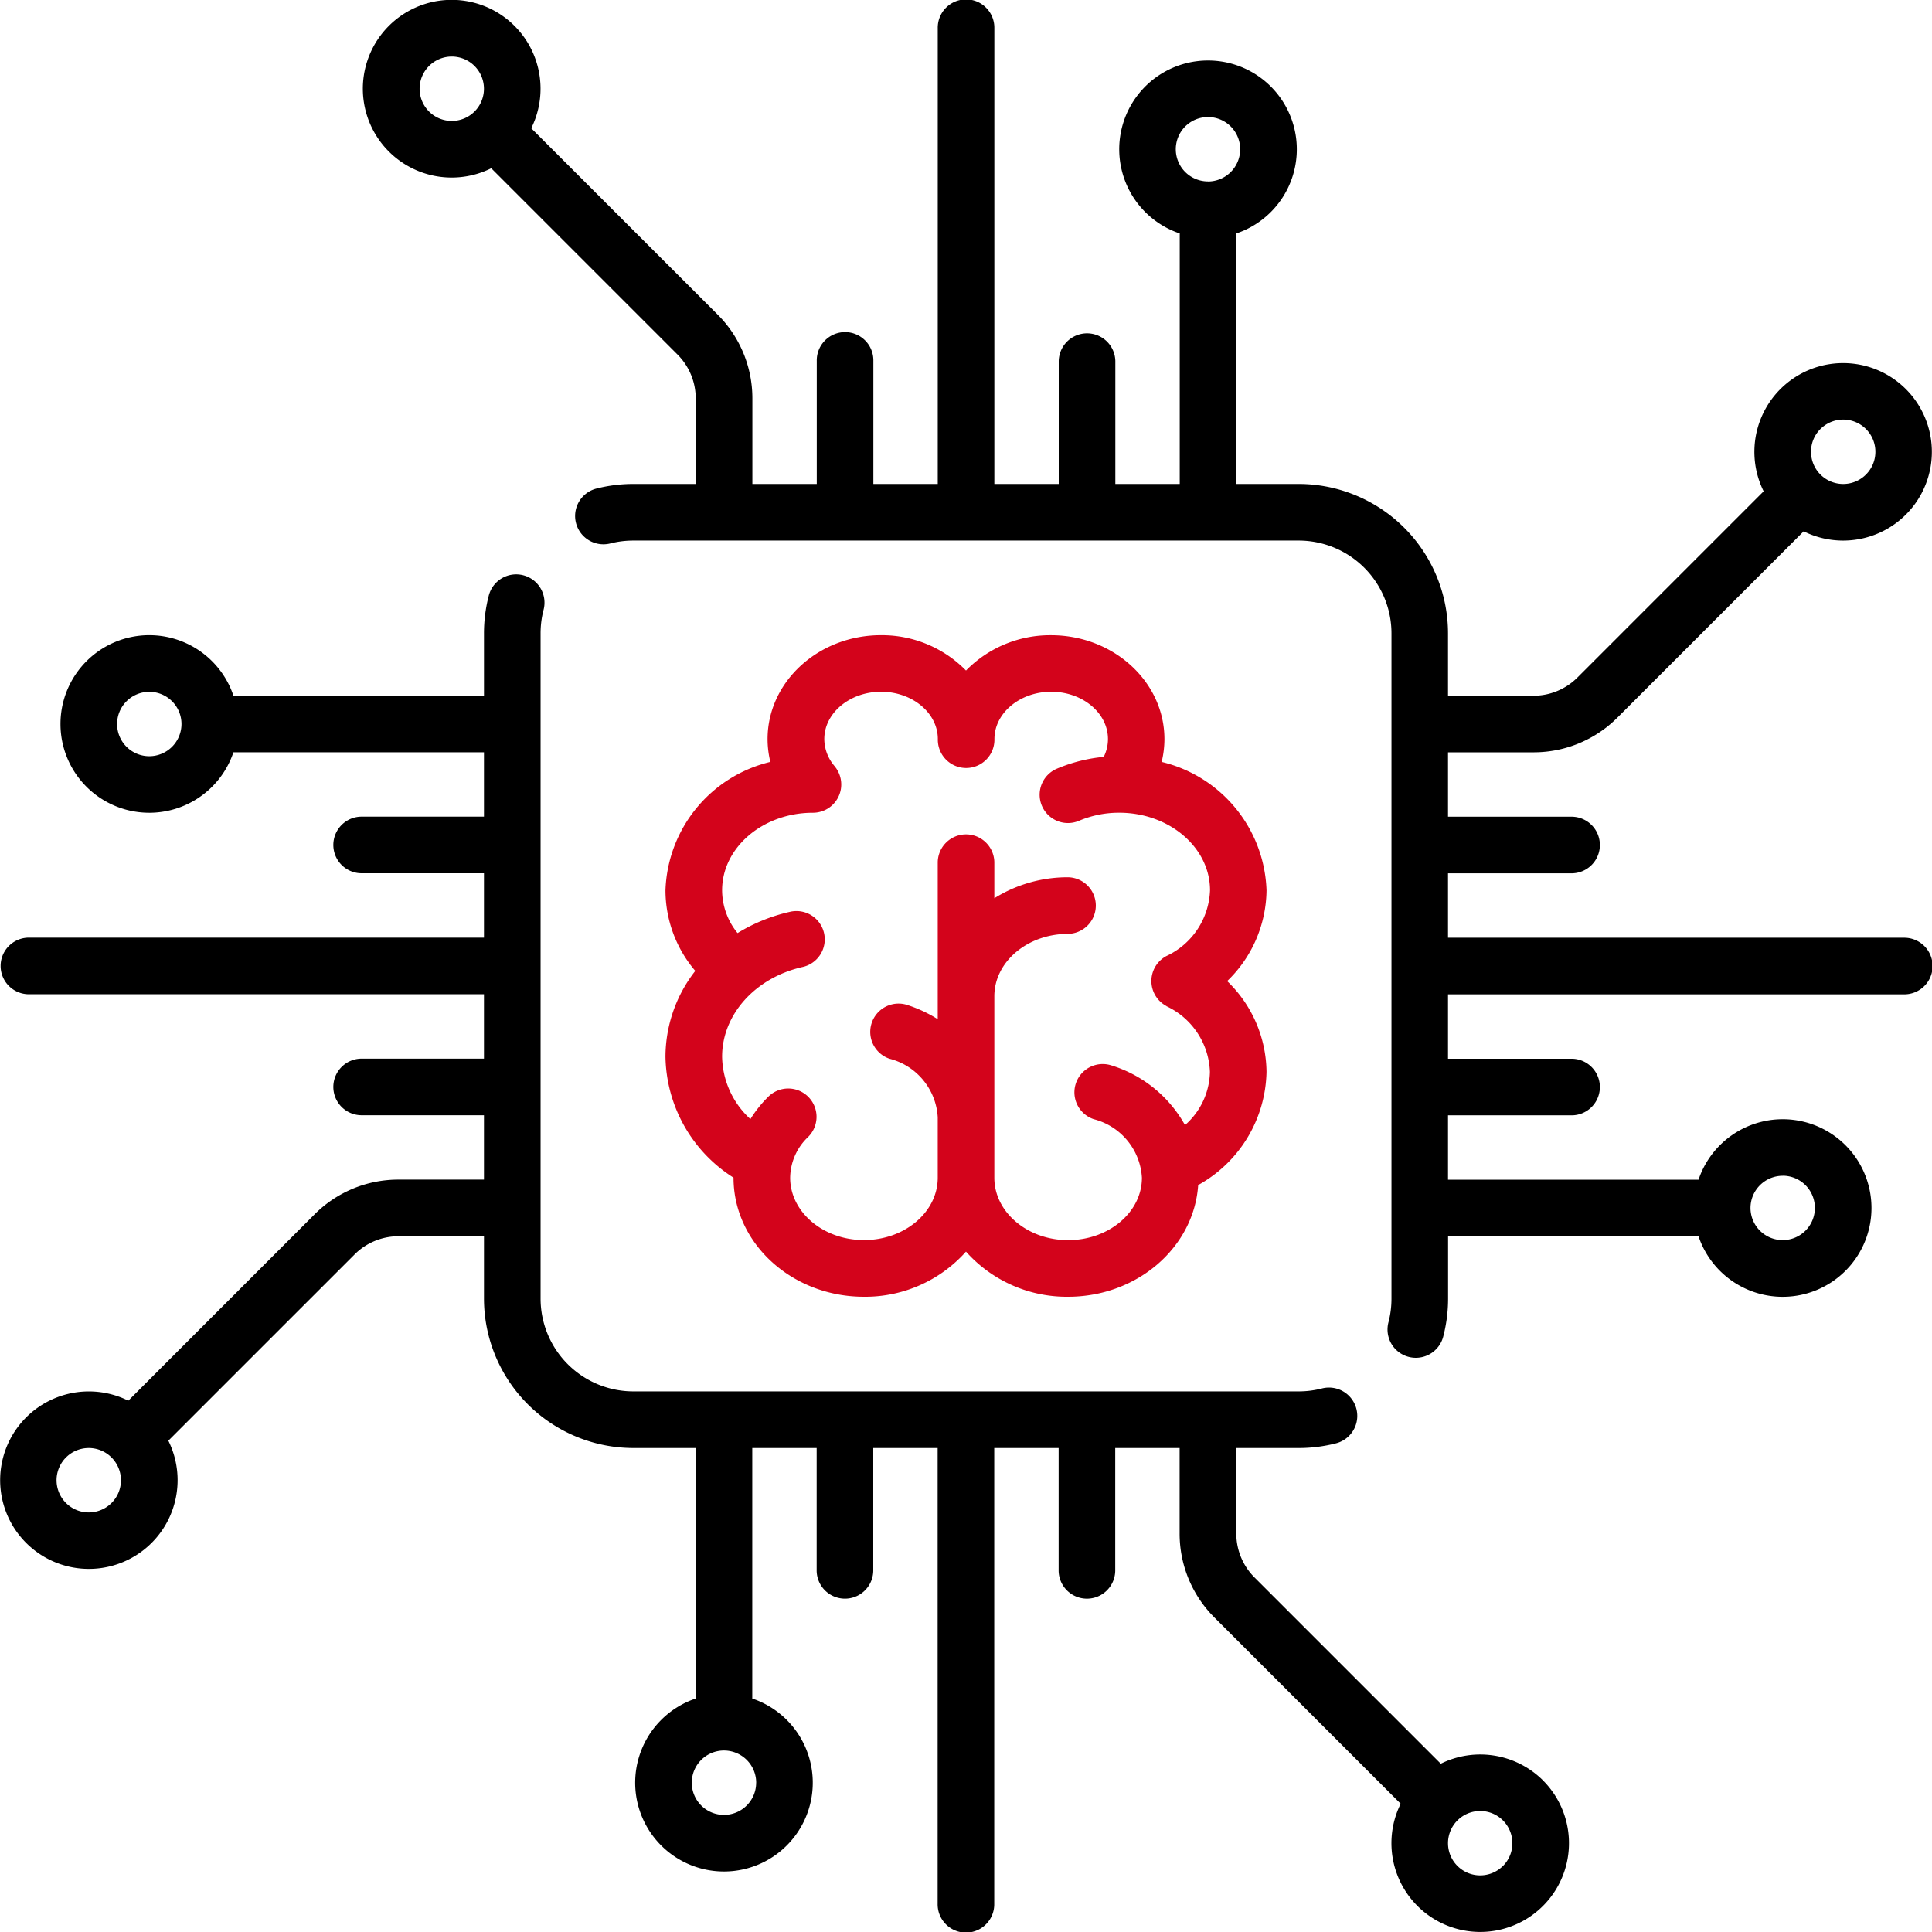
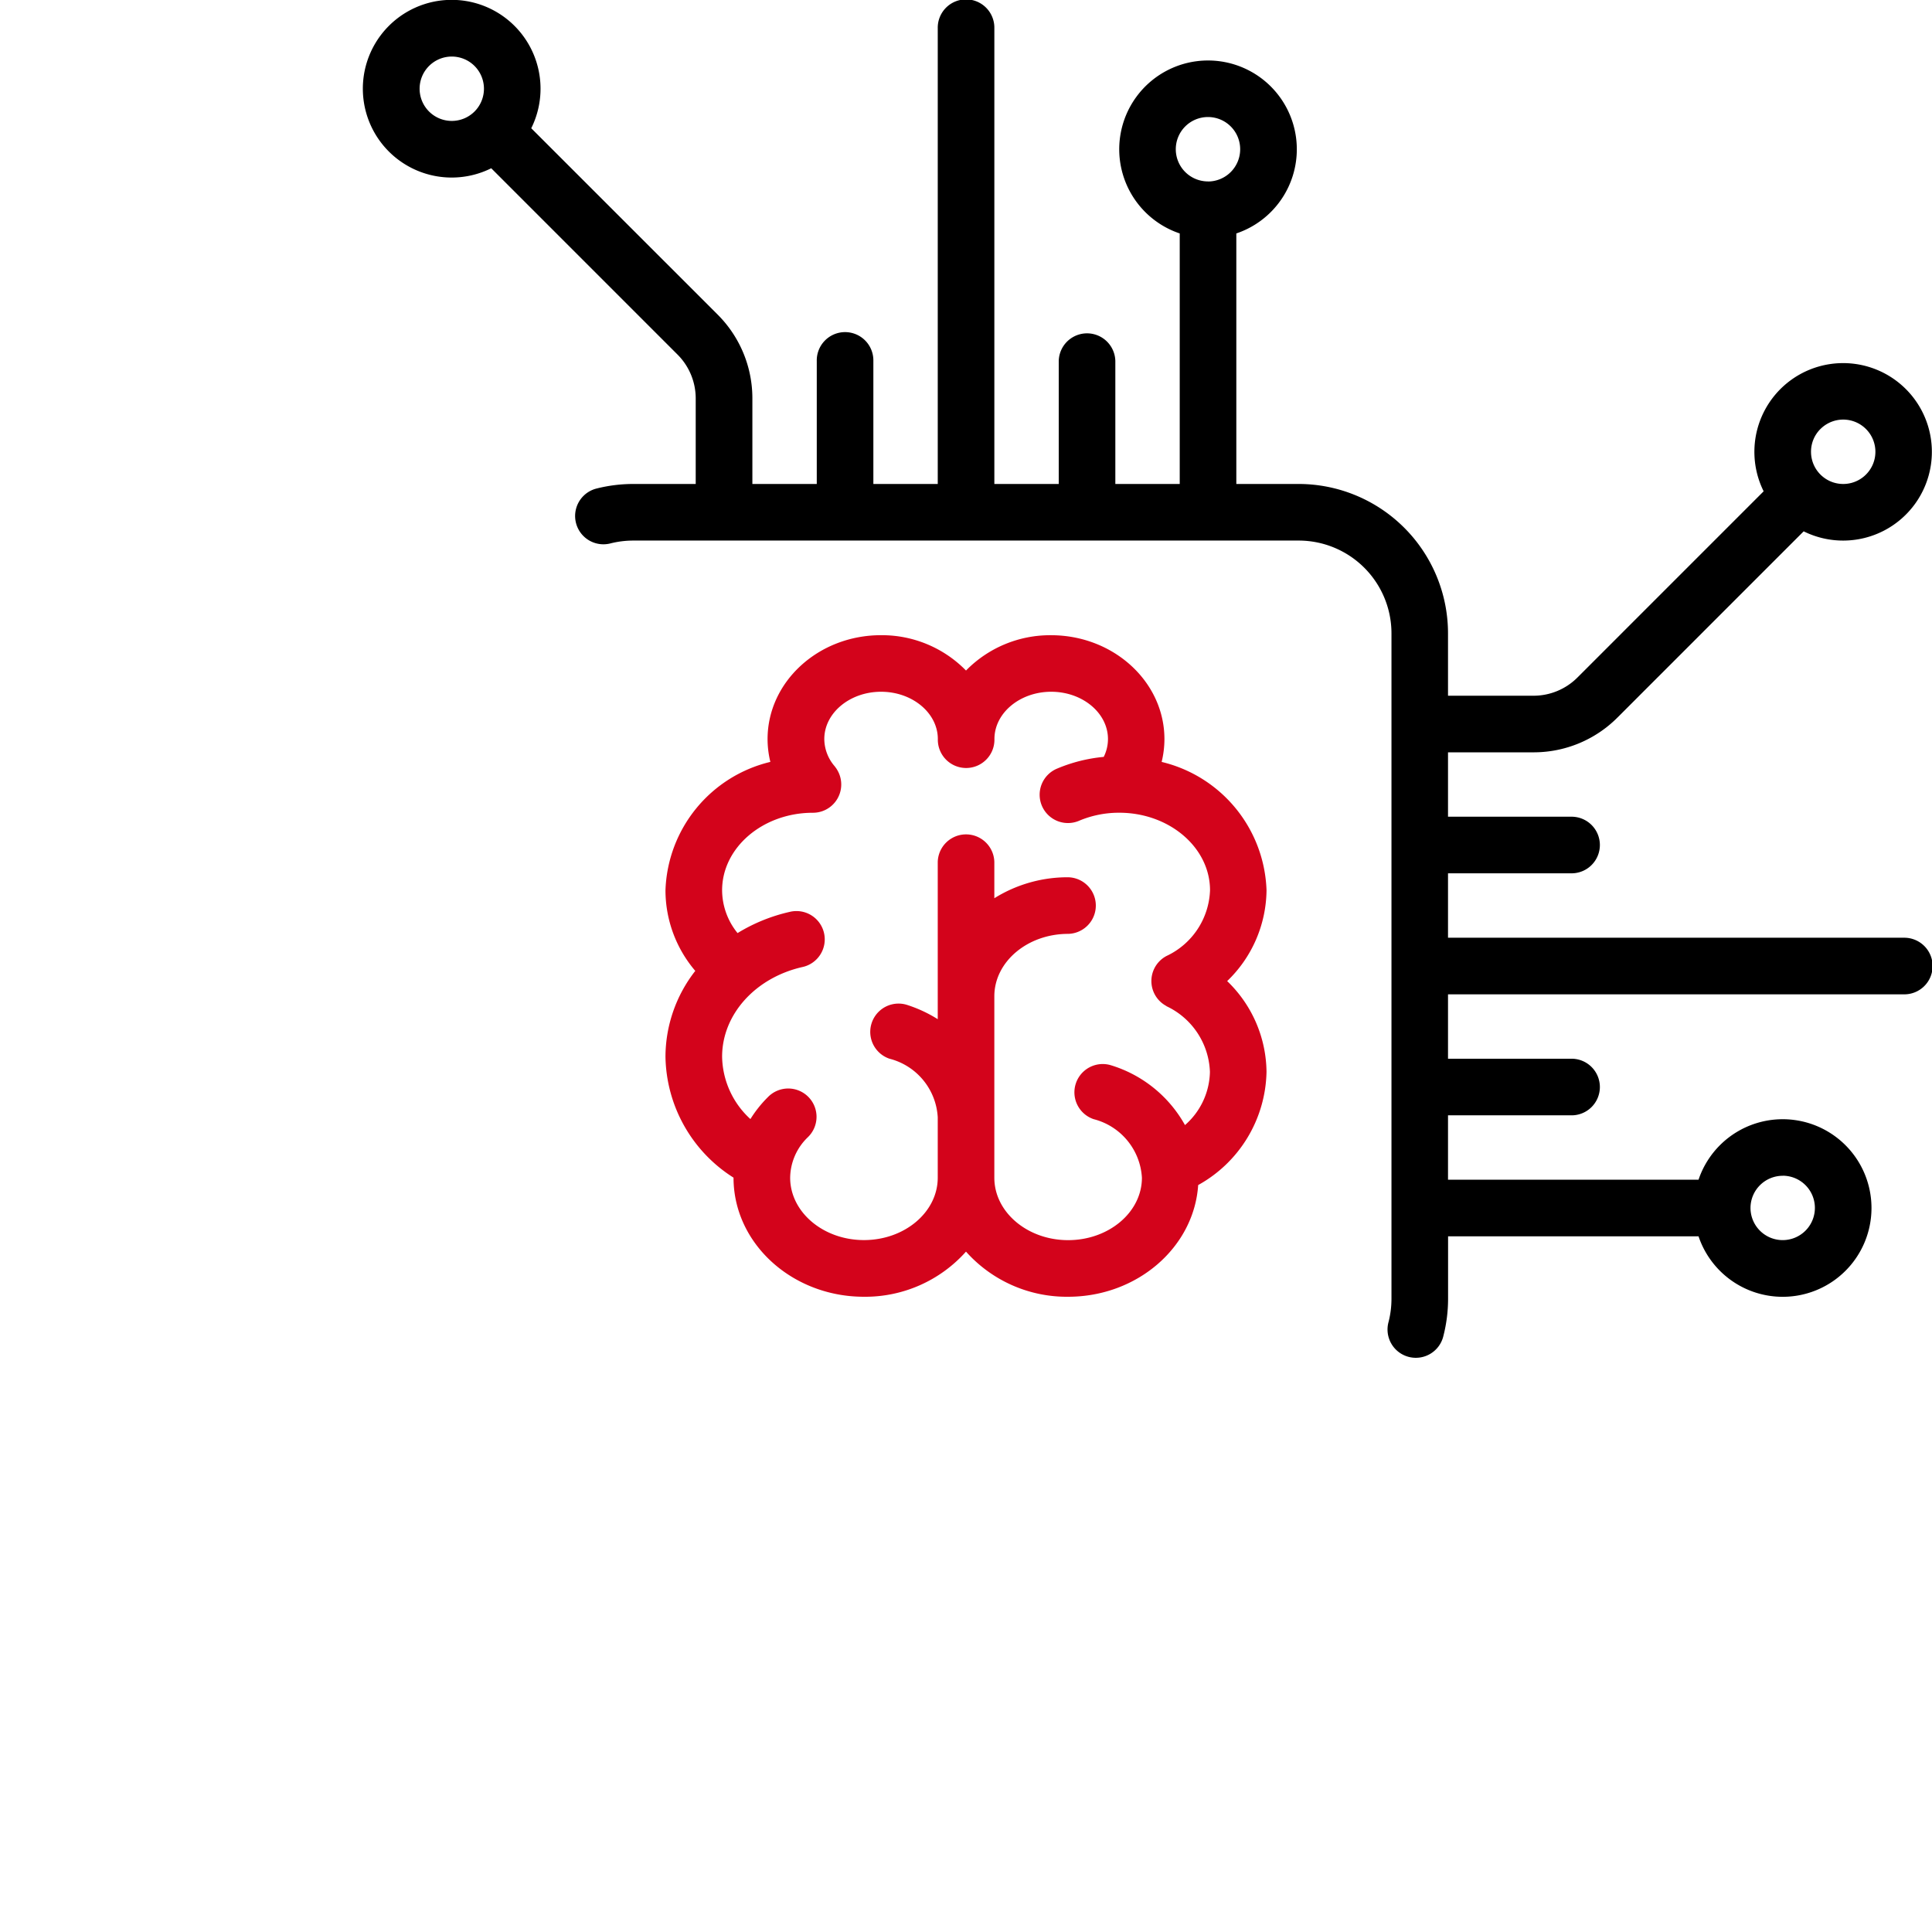
<svg xmlns="http://www.w3.org/2000/svg" width="145.523" height="145.522" viewBox="0 0 145.523 145.522">
  <g id="Group_26" data-name="Group 26" transform="translate(-887 -3629.477)">
    <g id="chip" transform="translate(887 3629.476)">
      <g id="Group_17" data-name="Group 17" transform="translate(27.344 0.001)">
        <g id="Group_16" data-name="Group 16">
          <path id="Path_18" data-name="Path 18" d="M212.253,70.631H177.93v-4.85h9.26a2.132,2.132,0,1,0,0-4.263h-9.26v-4.85h6.429a8.907,8.907,0,0,0,6.34-2.626l14.02-14.02a6.684,6.684,0,1,0-3.015-3.015l-14.02,14.02a4.673,4.673,0,0,1-3.326,1.378H177.93V47.7a11.258,11.258,0,0,0-11.245-11.245h-4.7V17.584a6.688,6.688,0,1,0-4.263,0V36.455h-4.85v-9.26a2.132,2.132,0,0,0-4.263,0v9.26h-4.85V2.133a2.132,2.132,0,1,0-4.263,0V36.455h-4.85v-9.26a2.132,2.132,0,1,0-4.263,0v9.26h-4.85V30.026a8.907,8.907,0,0,0-2.627-6.34L108.877,9.661a6.692,6.692,0,1,0-3.014,3.014L119.887,26.7a4.672,4.672,0,0,1,1.378,3.326v6.429h-4.7a11.292,11.292,0,0,0-2.81.354,2.132,2.132,0,0,0,1.063,4.129,7.02,7.02,0,0,1,1.747-.22h50.124a6.99,6.99,0,0,1,6.982,6.982V97.824a7.022,7.022,0,0,1-.219,1.746,2.132,2.132,0,1,0,4.129,1.061,11.282,11.282,0,0,0,.354-2.808v-4.7H196.8a6.688,6.688,0,1,0,0-4.263H177.93v-4.85h9.26a2.132,2.132,0,1,0,0-4.263h-9.26v-4.85h34.323a2.132,2.132,0,1,0,0-4.263Zm-6.271-38.315a2.425,2.425,0,1,1-.71,1.715A2.409,2.409,0,0,1,205.981,32.315ZM104.605,8.4a2.424,2.424,0,1,1,0-3.43A2.428,2.428,0,0,1,104.605,8.4Zm55.245,5.266a2.425,2.425,0,1,1,2.425-2.425A2.428,2.428,0,0,1,159.85,13.671Zm43.289,74.893a2.425,2.425,0,1,1-2.425,2.425A2.428,2.428,0,0,1,203.139,88.564Z" transform="translate(-96.206 -0.001)" />
        </g>
      </g>
      <g id="Group_19" data-name="Group 19" transform="translate(0 43.29)">
        <g id="Group_18" data-name="Group 18">
-           <path id="Path_19" data-name="Path 19" d="M116.223,243.122a6.7,6.7,0,0,0-7.7-1.257L94.5,227.841a4.672,4.672,0,0,1-1.378-3.326v-6.429h4.7a11.287,11.287,0,0,0,2.81-.354A2.132,2.132,0,0,0,99.57,213.6a7.017,7.017,0,0,1-1.747.22H47.7a6.99,6.99,0,0,1-6.982-6.982V156.717a7.012,7.012,0,0,1,.22-1.747,2.132,2.132,0,1,0-4.129-1.063,11.27,11.27,0,0,0-.354,2.81v4.7H17.583a6.688,6.688,0,1,0,0,4.263H36.454v4.85h-9.26a2.132,2.132,0,0,0,0,4.263h9.26v4.85H2.132a2.132,2.132,0,0,0,0,4.263H36.454v4.85h-9.26a2.132,2.132,0,0,0,0,4.263h9.26v4.85H30.025a8.907,8.907,0,0,0-6.34,2.626L9.665,214.52a6.683,6.683,0,1,0,3.015,3.014l14.02-14.02a4.673,4.673,0,0,1,3.326-1.378h6.429v4.7A11.258,11.258,0,0,0,47.7,218.085h4.7v18.871a6.688,6.688,0,1,0,4.263,0V218.085h4.85v9.26a2.132,2.132,0,0,0,4.263,0v-9.26h4.85v34.323a2.132,2.132,0,1,0,4.263,0V218.086h4.85v9.26a2.132,2.132,0,0,0,4.263,0v-9.26h4.85v6.429a8.908,8.908,0,0,0,2.627,6.34l14.024,14.024a6.686,6.686,0,1,0,10.716-1.758ZM11.245,165.977a2.425,2.425,0,1,1,2.425-2.425A2.428,2.428,0,0,1,11.245,165.977ZM8.4,222.226a2.425,2.425,0,1,1,.71-1.715A2.409,2.409,0,0,1,8.4,222.226Zm48.556,21.069a2.425,2.425,0,1,1-2.425-2.425A2.428,2.428,0,0,1,56.959,243.295Zm56.249,6.271a2.424,2.424,0,1,1,0-3.429A2.428,2.428,0,0,1,113.209,249.566Z" transform="translate(0 -152.306)" />
-         </g>
+           </g>
      </g>
      <g id="Group_21" data-name="Group 21" transform="translate(50.125 47.847)">
        <g id="Group_20" data-name="Group 20">
          <path id="Path_20" data-name="Path 20" d="M221.63,187.56a10.3,10.3,0,0,0-7.9-9.676,7.277,7.277,0,0,0,.21-1.716c0-4.316-3.831-7.828-8.54-7.828A8.867,8.867,0,0,0,198.994,171a8.868,8.868,0,0,0-6.408-2.662c-4.709,0-8.539,3.512-8.539,7.828a7.277,7.277,0,0,0,.21,1.716,10.3,10.3,0,0,0-7.9,9.676,9.363,9.363,0,0,0,2.245,6.066,10.541,10.541,0,0,0-2.245,6.465,10.978,10.978,0,0,0,5.126,9.108v.005c0,4.944,4.406,8.967,9.821,8.967a10.171,10.171,0,0,0,7.689-3.4,10.171,10.171,0,0,0,7.689,3.4c5.212,0,9.486-3.726,9.8-8.414a9.964,9.964,0,0,0,5.147-8.528,9.608,9.608,0,0,0-2.964-6.835A9.61,9.61,0,0,0,221.63,187.56Zm-7.544,8.72a5.687,5.687,0,0,1,3.28,4.95,5.453,5.453,0,0,1-1.878,4.008,9.57,9.57,0,0,0-5.6-4.513,2.132,2.132,0,0,0-1.278,4.067,4.836,4.836,0,0,1,3.634,4.413c0,2.594-2.493,4.7-5.558,4.7s-5.558-2.11-5.558-4.7v-13.67c0-2.594,2.493-4.7,5.558-4.7a2.132,2.132,0,0,0,0-4.263,10.421,10.421,0,0,0-5.558,1.579v-2.723a2.132,2.132,0,0,0-4.263,0v11.834a10.154,10.154,0,0,0-2.355-1.09,2.132,2.132,0,0,0-1.278,4.067,4.836,4.836,0,0,1,3.633,4.412V209.2c0,2.594-2.493,4.7-5.558,4.7s-5.558-2.11-5.558-4.7a4.3,4.3,0,0,1,1.327-3.043,2.132,2.132,0,1,0-3.005-3.024,9.066,9.066,0,0,0-1.316,1.652,6.5,6.5,0,0,1-2.132-4.7c0-3.158,2.479-5.933,6.028-6.747a2.132,2.132,0,1,0-.953-4.155,12.986,12.986,0,0,0-3.911,1.593,5.144,5.144,0,0,1-1.164-3.222c0-3.206,3.04-5.817,6.787-5.841.019,0,.038,0,.057,0a2.13,2.13,0,0,0,1.809-3.254c-.016-.026-.031-.053-.048-.078s-.019-.025-.028-.038c-.033-.046-.067-.092-.1-.136l0,0a3.164,3.164,0,0,1-.78-2.044c0-1.965,1.919-3.564,4.276-3.564s4.276,1.6,4.276,3.564a2.132,2.132,0,1,0,4.263,0c0-1.965,1.919-3.564,4.276-3.564s4.276,1.6,4.276,3.564a3,3,0,0,1-.32,1.342,11.838,11.838,0,0,0-3.5.877,2.132,2.132,0,1,0,1.656,3.929,7.7,7.7,0,0,1,2.947-.6l.061,0c.019,0,.038,0,.057,0,3.747.024,6.786,2.635,6.786,5.841a5.687,5.687,0,0,1-3.28,4.95,2.132,2.132,0,0,0,0,3.771Z" transform="translate(-176.357 -168.34)" fill="#d3031b" />
        </g>
      </g>
    </g>
  </g>
</svg>